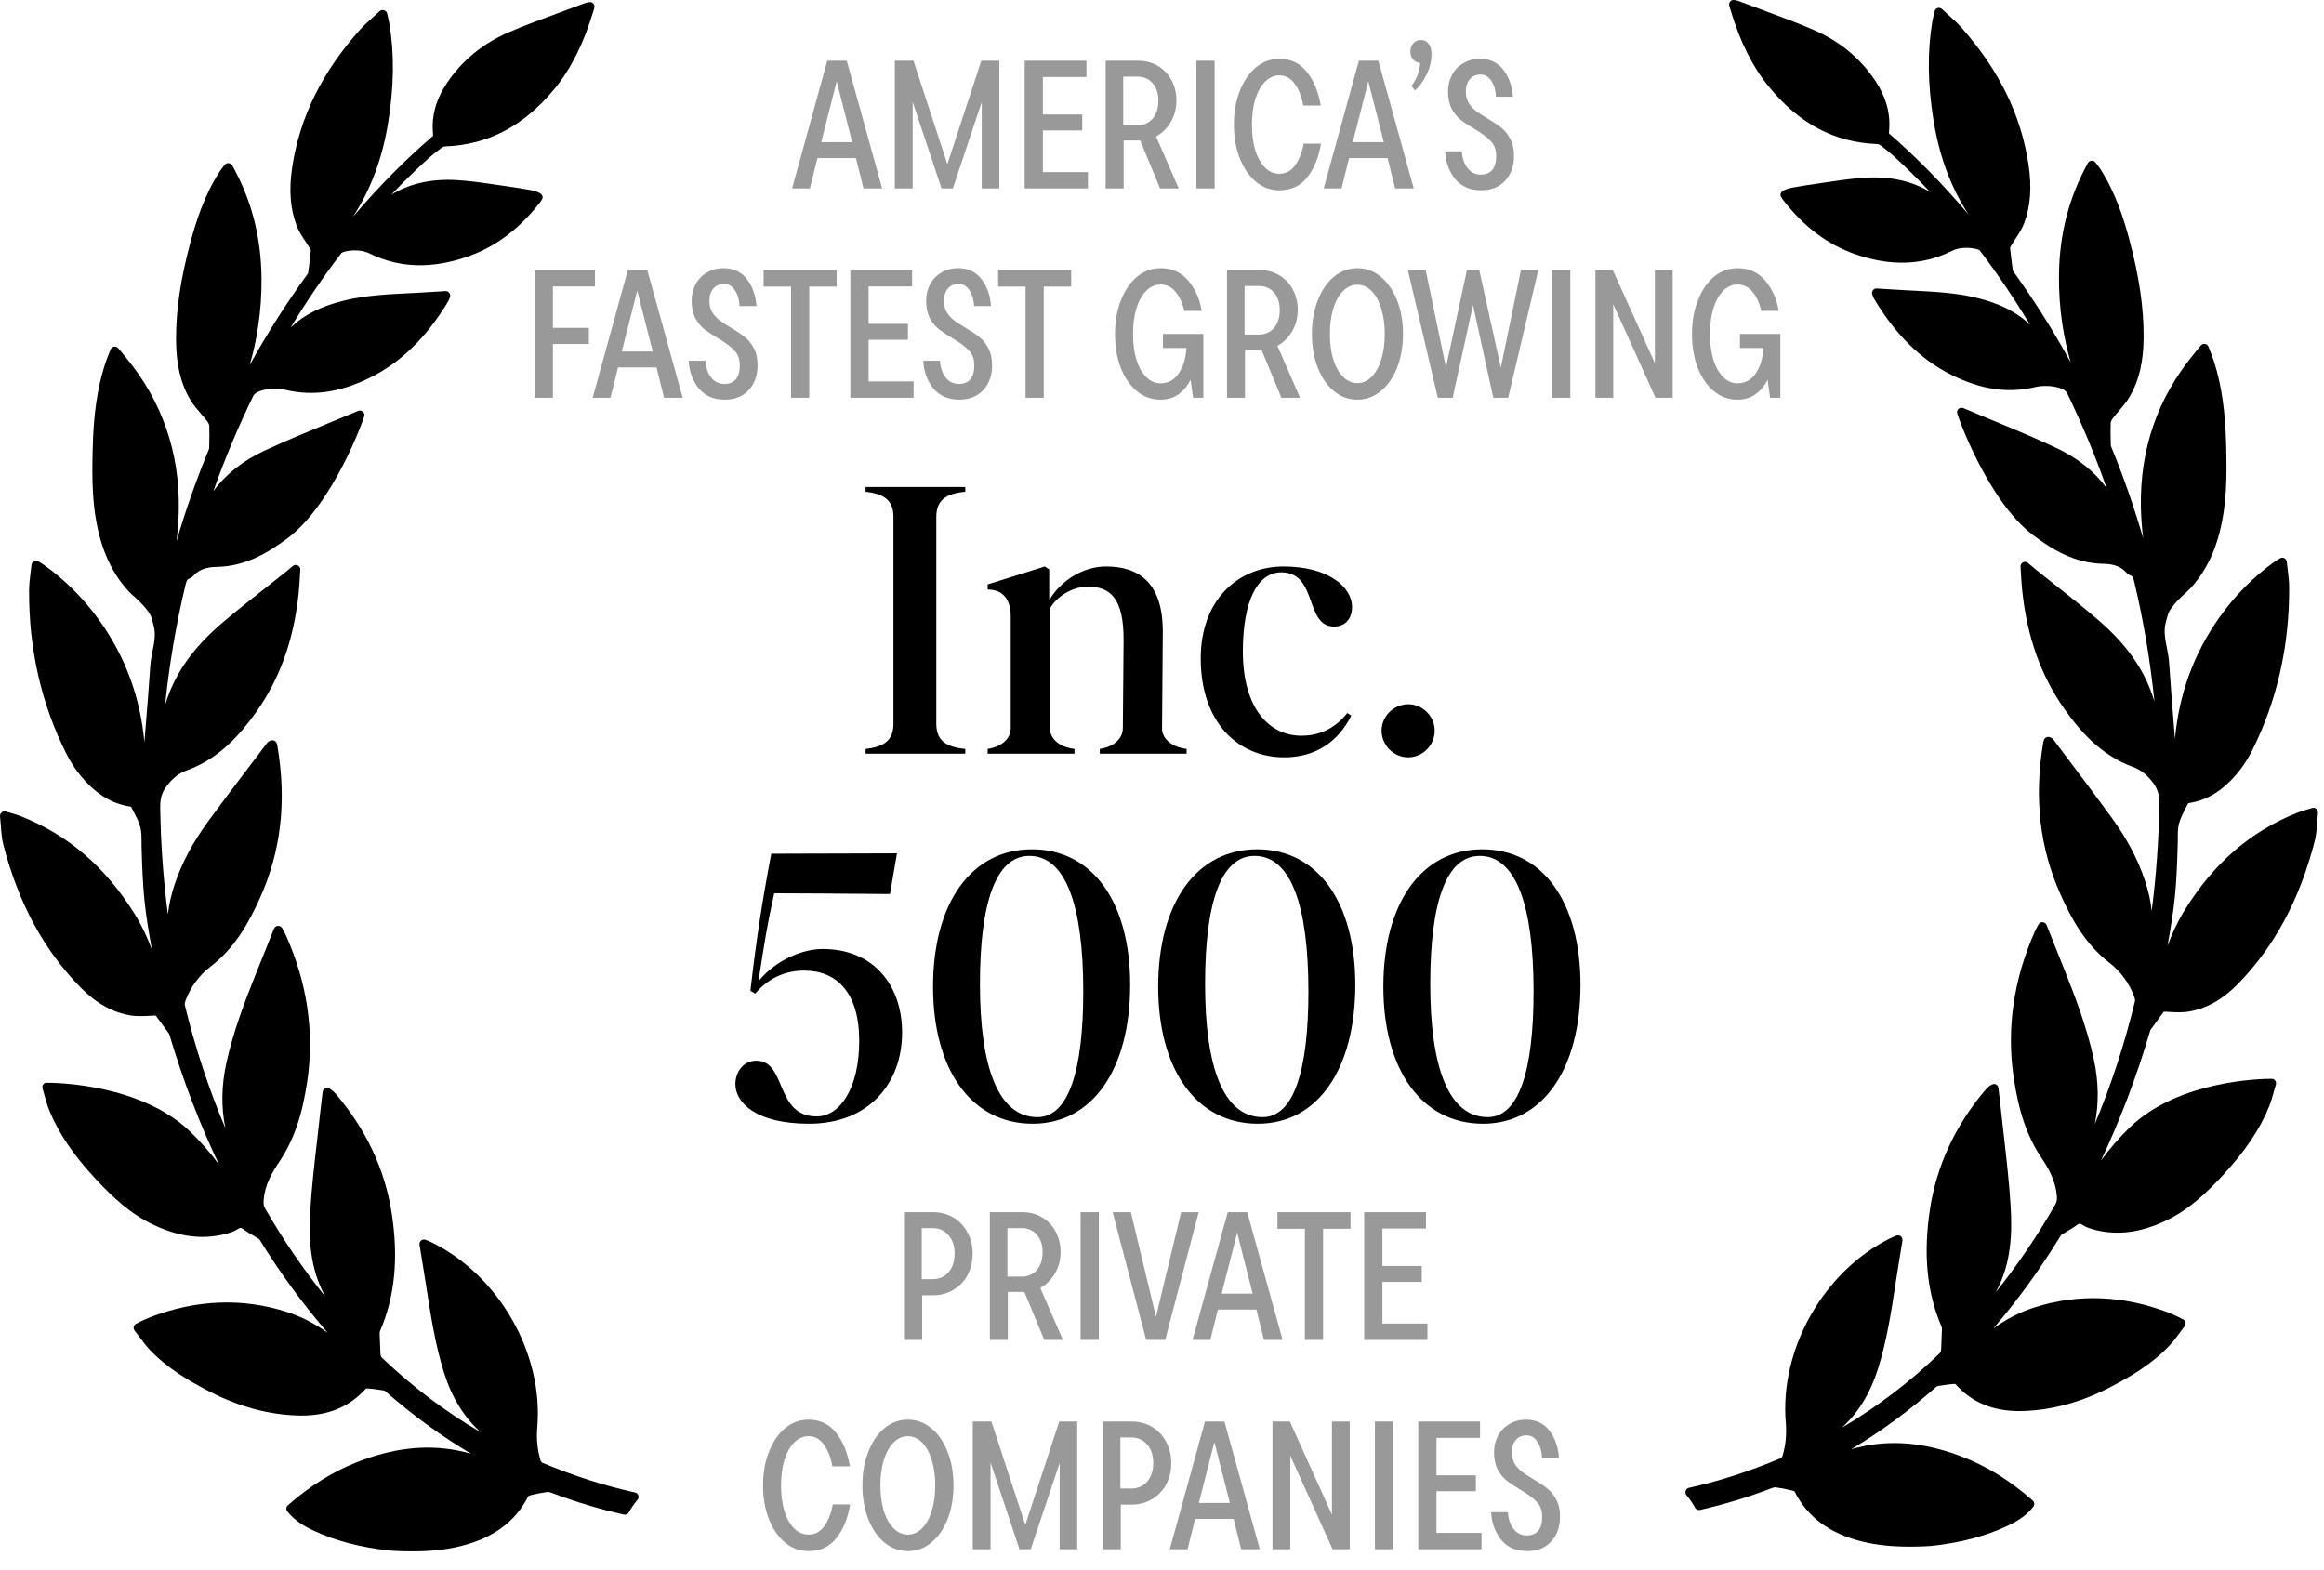
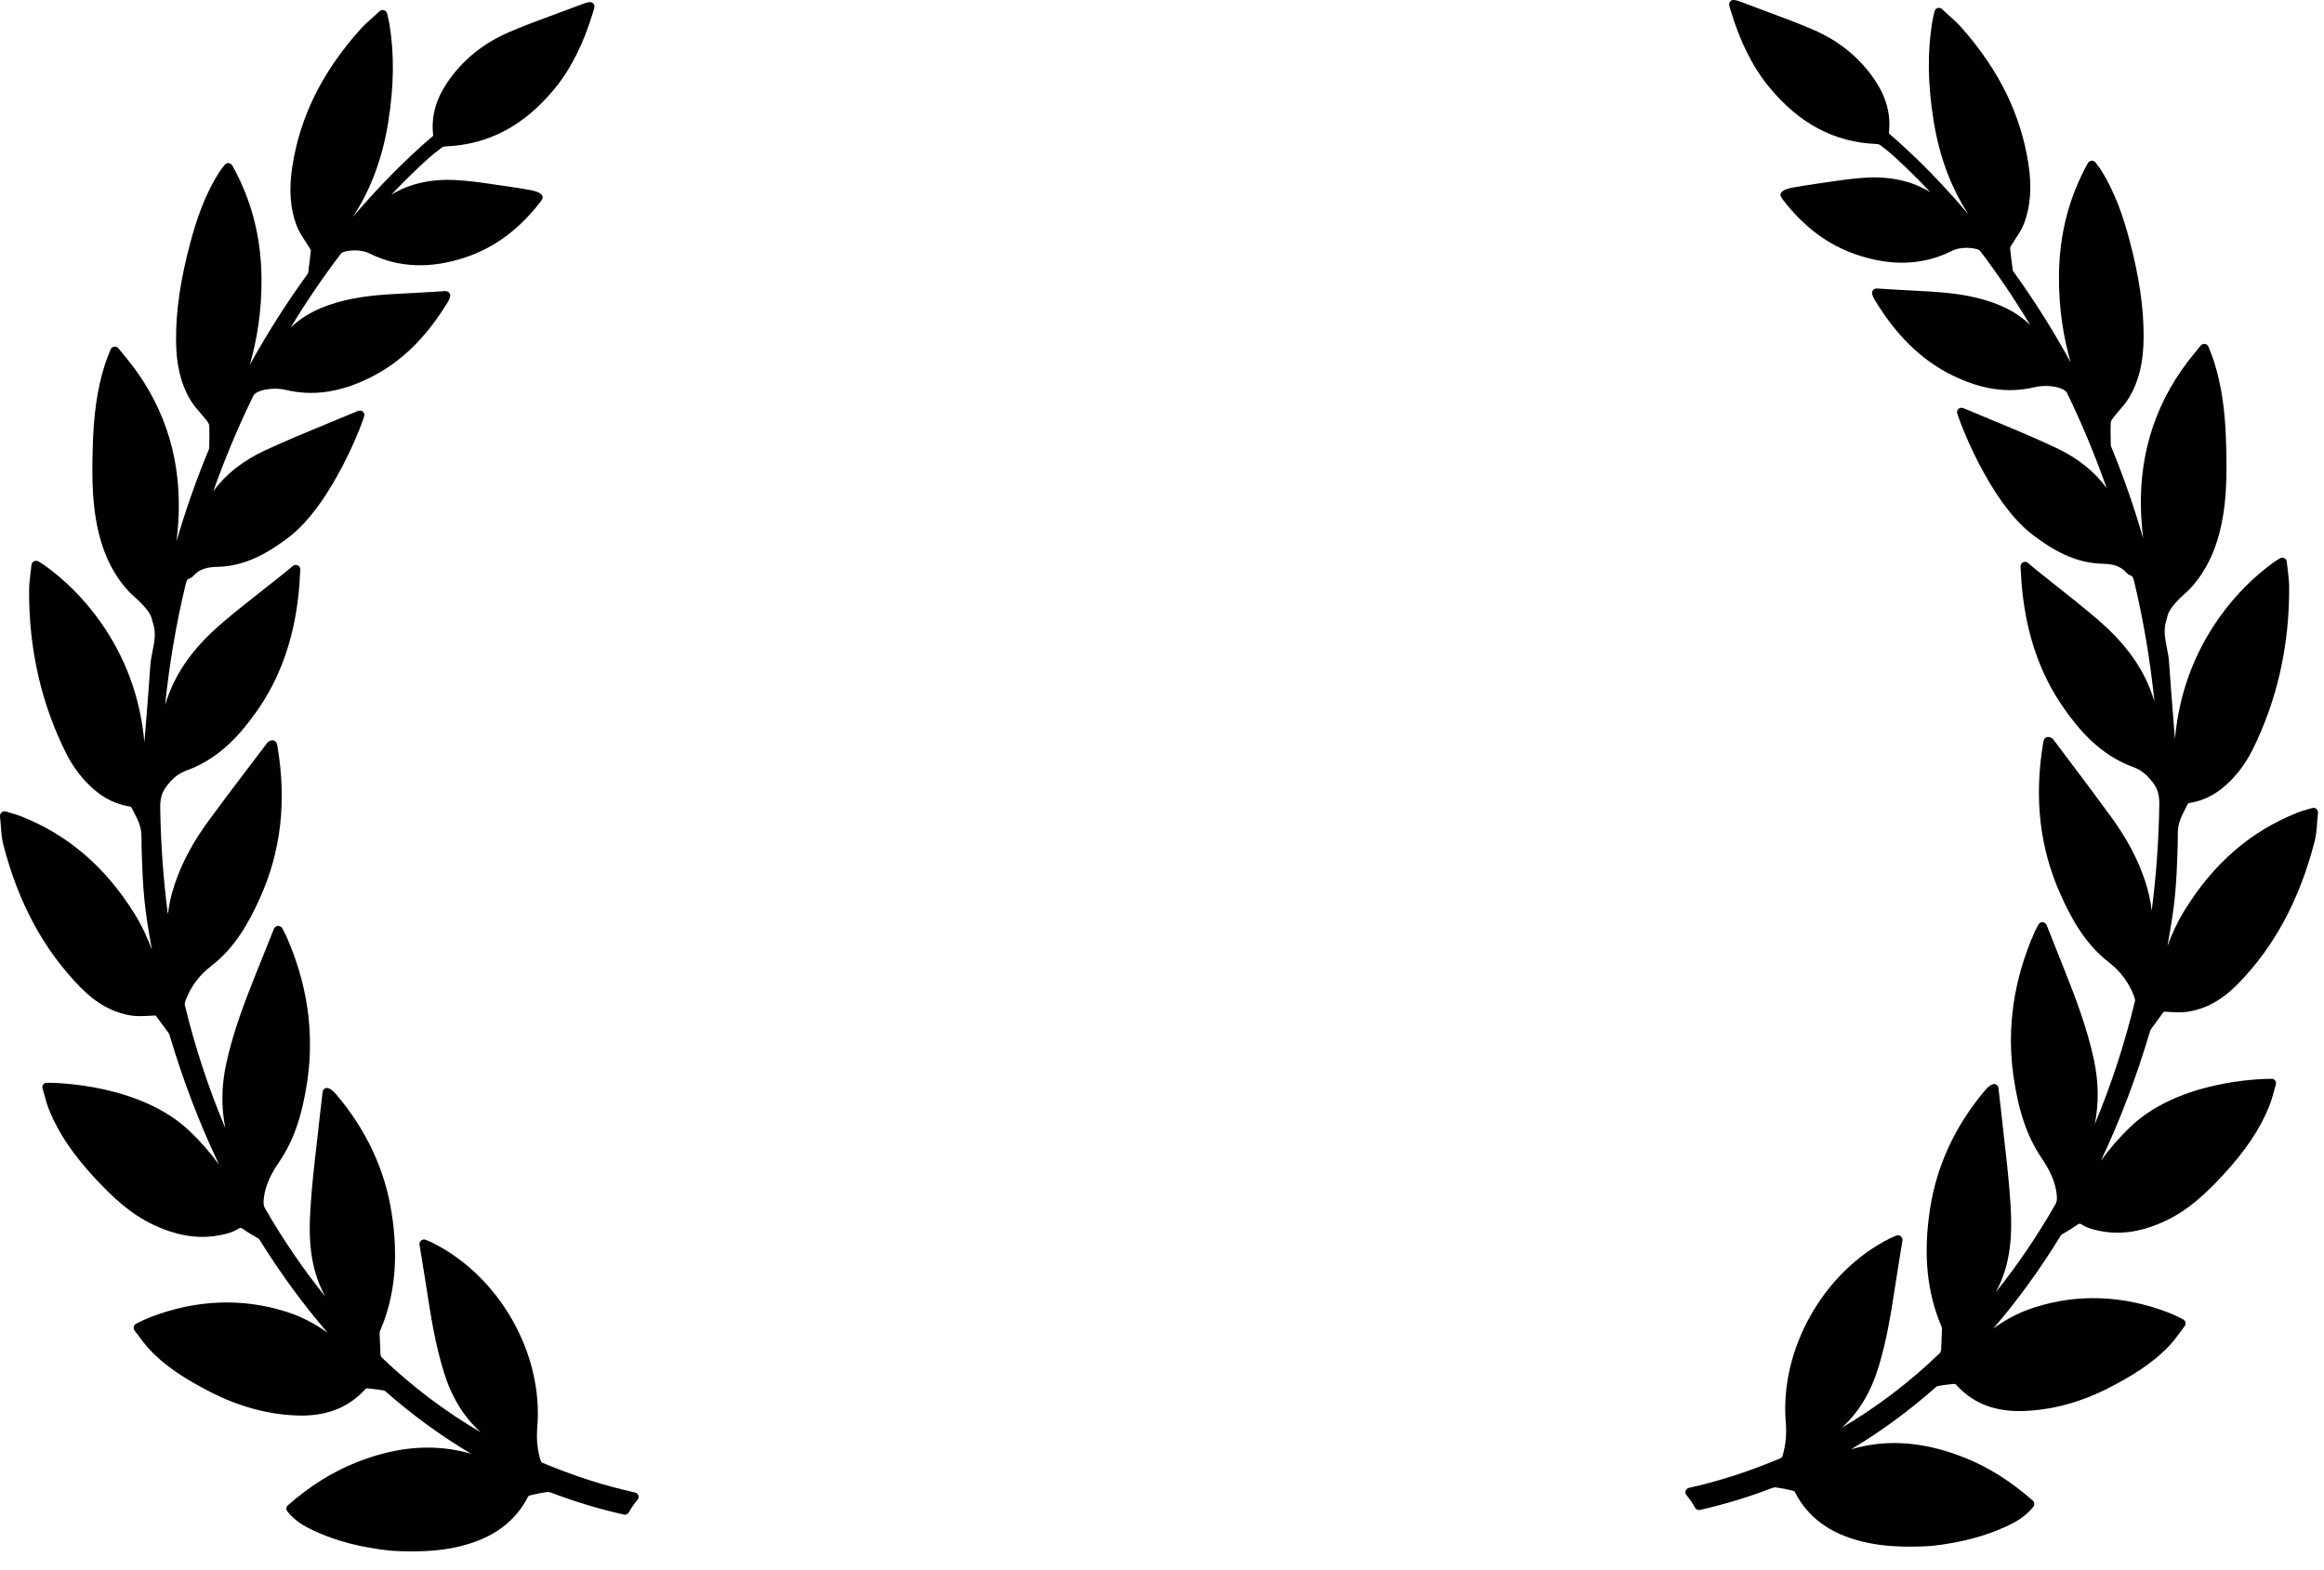
<svg xmlns="http://www.w3.org/2000/svg" width="222" height="150" viewBox="0 0 222 150" fill="none">
-   <path d="M82.686 71.545C84.541 71.335 85.346 70.67 85.346 69.13V49.39C85.346 47.85 84.541 47.185 82.686 46.975V46.52H92.206V46.975C90.316 47.15 89.441 47.815 89.441 49.39V69.13C89.441 70.705 90.316 71.37 92.206 71.545V72H82.686V71.545ZM107.33 61.255C107.365 57.16 106.07 56.04 103.9 56.04C102.535 56.04 100.96 56.915 100.295 58.14V69.55C100.295 70.565 101.17 71.37 102.64 71.545V72H94.345V71.545C95.745 71.335 96.55 70.53 96.55 69.55V58.91C96.55 57.265 95.815 56.32 94.345 56.32V55.83L99.805 54.115L100.225 54.395V57.335C101.345 55.445 103.48 54.115 105.65 54.115C108.905 54.115 111.11 55.795 111.075 60.415L111.005 69.725C111.11 70.635 111.95 71.37 113.35 71.545V72H105.055V71.545C106.455 71.335 107.26 70.53 107.26 69.55L107.33 61.255ZM122.68 72.35C118.27 72.35 114.7 69.025 114.7 62.9C114.7 57.23 118.34 54.115 122.61 54.115C126.845 54.115 129.155 56.04 129.155 58C129.155 59.12 128.49 59.855 127.44 59.855C124.605 59.855 125.9 54.675 122.4 54.675C120.125 54.675 118.725 57.405 118.725 62.235C118.725 67.695 121.245 70.285 124.325 70.285C125.76 70.285 127.37 69.795 128.7 68.115L129.085 68.36C127.825 70.88 125.655 72.35 122.68 72.35ZM134.529 72.35C133.129 72.35 131.974 71.195 131.974 69.795C131.974 68.43 133.129 67.275 134.529 67.275C135.894 67.275 137.049 68.43 137.049 69.795C137.049 71.195 135.894 72.35 134.529 72.35ZM77.283 107.35C72.243 107.35 70.248 105.355 70.248 103.57C70.248 102.345 71.053 101.33 72.243 101.33C75.183 101.33 73.993 106.65 78.018 106.65C80.258 106.65 82.078 103.92 82.078 99.44C82.078 94.75 79.873 92.72 76.828 92.72C75.078 92.72 73.433 93.385 72.138 94.925L71.683 94.645C72.208 90.025 72.838 85.895 73.678 81.555L85.683 81.52L85.018 85.405C80.573 85.37 76.163 85.335 73.958 85.335C73.293 88.31 73.048 89.885 72.453 93.735C74.203 91.6 76.793 90.655 78.578 90.655C83.513 90.655 86.173 94.19 86.173 98.635C86.173 103.5 82.988 107.35 77.283 107.35ZM98.649 107.35C92.769 107.35 89.129 102.17 89.129 94.26C89.129 86.28 92.769 81.135 98.579 81.135C104.389 81.135 107.959 86.21 107.959 94.085C107.959 102.1 104.389 107.35 98.649 107.35ZM93.609 94.015C93.609 102.03 95.394 106.72 99.104 106.72C102.079 106.72 103.479 102.275 103.479 94.715C103.479 86.49 101.799 81.765 98.334 81.765C95.114 81.765 93.609 86.245 93.609 94.015ZM120.156 107.35C114.276 107.35 110.636 102.17 110.636 94.26C110.636 86.28 114.276 81.135 120.086 81.135C125.896 81.135 129.466 86.21 129.466 94.085C129.466 102.1 125.896 107.35 120.156 107.35ZM115.116 94.015C115.116 102.03 116.901 106.72 120.611 106.72C123.586 106.72 124.986 102.275 124.986 94.715C124.986 86.49 123.306 81.765 119.841 81.765C116.621 81.765 115.116 86.245 115.116 94.015ZM141.664 107.35C135.784 107.35 132.144 102.17 132.144 94.26C132.144 86.28 135.784 81.135 141.594 81.135C147.404 81.135 150.974 86.21 150.974 94.085C150.974 102.1 147.404 107.35 141.664 107.35ZM136.624 94.015C136.624 102.03 138.409 106.72 142.119 106.72C145.094 106.72 146.494 102.275 146.494 94.715C146.494 86.49 144.814 81.765 141.349 81.765C138.129 81.765 136.624 86.245 136.624 94.015Z" fill="black" />
-   <path d="M84.266 18H82.487L81.766 15.1H78.087L77.367 18H75.666L79.026 5.8H80.886L84.266 18ZM81.406 13.58L79.927 7.76L78.447 13.58H81.406ZM90.499 15.68L93.739 5.8H95.459V18H93.779V9.76L91.019 18H89.939L87.179 9.72V18H85.479V5.8H87.259L90.499 15.68ZM99.622 12.46V16.44H103.922V18H97.882V5.8H103.782V7.36H99.622V10.94H103.382V12.46H99.622ZM112.596 18H110.816L108.916 13.42H107.336V18H105.616V5.8H108.696C109.416 5.8 110.056 5.967 110.616 6.3C111.176 6.633 111.609 7.093 111.916 7.68C112.223 8.253 112.376 8.893 112.376 9.6C112.376 10.36 112.196 11.047 111.836 11.66C111.476 12.26 111.009 12.72 110.436 13.04L112.596 18ZM107.296 11.96H108.656C109.269 11.96 109.756 11.747 110.116 11.32C110.476 10.893 110.656 10.327 110.656 9.62C110.656 8.927 110.476 8.373 110.116 7.96C109.756 7.533 109.269 7.32 108.656 7.32H107.296V11.96ZM116.028 18H114.288V5.8H116.028V18ZM122.209 18.18C121.369 18.18 120.622 17.907 119.969 17.36C119.315 16.813 118.802 16.067 118.429 15.12C118.055 14.16 117.869 13.087 117.869 11.9C117.869 10.713 118.055 9.647 118.429 8.7C118.802 7.74 119.315 6.987 119.969 6.44C120.635 5.893 121.382 5.62 122.209 5.62C123.315 5.62 124.195 6.04 124.849 6.88C125.502 7.707 125.942 8.773 126.169 10.08H124.489C124.355 9.267 124.095 8.587 123.709 8.04C123.322 7.48 122.822 7.2 122.209 7.2C121.702 7.2 121.249 7.4 120.849 7.8C120.449 8.2 120.135 8.76 119.909 9.48C119.695 10.187 119.589 10.993 119.589 11.9C119.589 12.82 119.695 13.64 119.909 14.36C120.135 15.067 120.449 15.62 120.849 16.02C121.249 16.407 121.702 16.6 122.209 16.6C122.835 16.6 123.342 16.327 123.729 15.78C124.115 15.233 124.382 14.547 124.529 13.72H126.189C125.975 15.013 125.542 16.08 124.889 16.92C124.235 17.76 123.342 18.18 122.209 18.18ZM135.048 18H133.268L132.548 15.1H128.868L128.148 18H126.448L129.808 5.8H131.668L135.048 18ZM132.188 13.58L130.708 7.76L129.228 13.58H132.188ZM135.744 3.82C136.038 3.82 136.278 3.94 136.464 4.18C136.651 4.407 136.744 4.727 136.744 5.14C136.744 5.847 136.578 6.527 136.244 7.18C135.911 7.833 135.551 8.32 135.164 8.64L134.824 8.2C135.024 7.973 135.204 7.673 135.364 7.3C135.524 6.927 135.624 6.5 135.664 6.02C135.398 5.993 135.171 5.88 134.984 5.68C134.811 5.467 134.724 5.213 134.724 4.92C134.724 4.613 134.818 4.353 135.004 4.14C135.204 3.927 135.451 3.82 135.744 3.82ZM141.484 18.18C140.43 18.18 139.604 17.82 139.004 17.1C138.417 16.367 138.097 15.487 138.044 14.46H139.644C139.684 15.113 139.864 15.647 140.184 16.06C140.504 16.473 140.93 16.68 141.464 16.68C141.93 16.68 142.29 16.533 142.544 16.24C142.797 15.933 142.924 15.487 142.924 14.9C142.924 14.3 142.75 13.827 142.404 13.48C142.07 13.12 141.564 12.74 140.884 12.34C140.324 12.007 139.87 11.707 139.524 11.44C139.19 11.173 138.904 10.82 138.664 10.38C138.437 9.927 138.324 9.373 138.324 8.72C138.324 8.147 138.45 7.627 138.704 7.16C138.957 6.68 139.317 6.307 139.784 6.04C140.25 5.76 140.784 5.62 141.384 5.62C142.33 5.62 143.07 5.967 143.604 6.66C144.137 7.353 144.444 8.213 144.524 9.24H142.904C142.877 8.64 142.73 8.14 142.464 7.74C142.21 7.327 141.864 7.12 141.424 7.12C140.997 7.12 140.657 7.267 140.404 7.56C140.15 7.853 140.024 8.247 140.024 8.74C140.024 9.153 140.11 9.513 140.284 9.82C140.47 10.113 140.697 10.367 140.964 10.58C141.23 10.78 141.597 11.02 142.064 11.3C142.61 11.62 143.05 11.913 143.384 12.18C143.73 12.447 144.024 12.807 144.264 13.26C144.504 13.7 144.624 14.247 144.624 14.9C144.624 15.873 144.337 16.667 143.764 17.28C143.204 17.88 142.444 18.18 141.484 18.18ZM56.835 25.8V27.36H52.815V31.32H56.255V32.86H52.815V38H51.075V25.8H56.835ZM65.214 38H63.434L62.714 35.1H59.034L58.314 38H56.614L59.974 25.8H61.834L65.214 38ZM62.354 33.58L60.874 27.76L59.394 33.58H62.354ZM69.228 38.18C68.175 38.18 67.348 37.82 66.748 37.1C66.161 36.367 65.841 35.487 65.788 34.46H67.388C67.428 35.113 67.608 35.647 67.928 36.06C68.248 36.473 68.675 36.68 69.208 36.68C69.675 36.68 70.035 36.533 70.288 36.24C70.541 35.933 70.668 35.487 70.668 34.9C70.668 34.3 70.495 33.827 70.148 33.48C69.815 33.12 69.308 32.74 68.628 32.34C68.068 32.007 67.615 31.707 67.268 31.44C66.935 31.173 66.648 30.82 66.408 30.38C66.181 29.927 66.068 29.373 66.068 28.72C66.068 28.147 66.195 27.627 66.448 27.16C66.701 26.68 67.061 26.307 67.528 26.04C67.995 25.76 68.528 25.62 69.128 25.62C70.075 25.62 70.815 25.967 71.348 26.66C71.881 27.353 72.188 28.213 72.268 29.24H70.648C70.621 28.64 70.475 28.14 70.208 27.74C69.955 27.327 69.608 27.12 69.168 27.12C68.741 27.12 68.401 27.267 68.148 27.56C67.895 27.853 67.768 28.247 67.768 28.74C67.768 29.153 67.855 29.513 68.028 29.82C68.215 30.113 68.441 30.367 68.708 30.58C68.975 30.78 69.341 31.02 69.808 31.3C70.355 31.62 70.795 31.913 71.128 32.18C71.475 32.447 71.768 32.807 72.008 33.26C72.248 33.7 72.368 34.247 72.368 34.9C72.368 35.873 72.081 36.667 71.508 37.28C70.948 37.88 70.188 38.18 69.228 38.18ZM77.304 38H75.564V27.38H72.944V25.8H79.924V27.38H77.304V38ZM82.971 32.46V36.44H87.271V38H81.231V25.8H87.131V27.36H82.971V30.94H86.731V32.46H82.971ZM91.63 38.18C90.577 38.18 89.75 37.82 89.15 37.1C88.564 36.367 88.244 35.487 88.19 34.46H89.79C89.83 35.113 90.01 35.647 90.33 36.06C90.65 36.473 91.077 36.68 91.61 36.68C92.077 36.68 92.437 36.533 92.69 36.24C92.944 35.933 93.07 35.487 93.07 34.9C93.07 34.3 92.897 33.827 92.55 33.48C92.217 33.12 91.71 32.74 91.03 32.34C90.47 32.007 90.017 31.707 89.67 31.44C89.337 31.173 89.05 30.82 88.81 30.38C88.584 29.927 88.47 29.373 88.47 28.72C88.47 28.147 88.597 27.627 88.85 27.16C89.104 26.68 89.464 26.307 89.93 26.04C90.397 25.76 90.93 25.62 91.53 25.62C92.477 25.62 93.217 25.967 93.75 26.66C94.284 27.353 94.59 28.213 94.67 29.24H93.05C93.024 28.64 92.877 28.14 92.61 27.74C92.357 27.327 92.01 27.12 91.57 27.12C91.144 27.12 90.804 27.267 90.55 27.56C90.297 27.853 90.17 28.247 90.17 28.74C90.17 29.153 90.257 29.513 90.43 29.82C90.617 30.113 90.844 30.367 91.11 30.58C91.377 30.78 91.744 31.02 92.21 31.3C92.757 31.62 93.197 31.913 93.53 32.18C93.877 32.447 94.17 32.807 94.41 33.26C94.65 33.7 94.77 34.247 94.77 34.9C94.77 35.873 94.484 36.667 93.91 37.28C93.35 37.88 92.59 38.18 91.63 38.18ZM99.706 38H97.966V27.38H95.346V25.8H102.326V27.38H99.706V38ZM111.091 31.9H114.951V38H113.971L113.731 36.28C113.464 36.827 113.091 37.28 112.611 37.64C112.131 38 111.538 38.18 110.831 38.18C110.004 38.18 109.258 37.907 108.591 37.36C107.938 36.813 107.424 36.067 107.051 35.12C106.691 34.16 106.511 33.087 106.511 31.9C106.511 30.713 106.698 29.647 107.071 28.7C107.444 27.74 107.958 26.987 108.611 26.44C109.278 25.893 110.024 25.62 110.851 25.62C111.971 25.62 112.864 26.027 113.531 26.84C114.198 27.64 114.618 28.593 114.791 29.7H113.131C112.971 28.98 112.698 28.38 112.311 27.9C111.938 27.42 111.451 27.18 110.851 27.18C110.344 27.18 109.891 27.38 109.491 27.78C109.091 28.18 108.778 28.74 108.551 29.46C108.338 30.167 108.231 30.98 108.231 31.9C108.231 32.82 108.338 33.64 108.551 34.36C108.778 35.067 109.091 35.62 109.491 36.02C109.891 36.42 110.344 36.62 110.851 36.62C111.584 36.62 112.164 36.307 112.591 35.68C113.031 35.04 113.278 34.227 113.331 33.24H111.091V31.9ZM124.188 38H122.408L120.508 33.42H118.928V38H117.208V25.8H120.288C121.008 25.8 121.648 25.967 122.208 26.3C122.768 26.633 123.201 27.093 123.508 27.68C123.814 28.253 123.968 28.893 123.968 29.6C123.968 30.36 123.788 31.047 123.428 31.66C123.068 32.26 122.601 32.72 122.028 33.04L124.188 38ZM118.888 31.96H120.248C120.861 31.96 121.348 31.747 121.708 31.32C122.068 30.893 122.248 30.327 122.248 29.62C122.248 28.927 122.068 28.373 121.708 27.96C121.348 27.533 120.861 27.32 120.248 27.32H118.888V31.96ZM129.66 38.18C128.833 38.18 128.086 37.907 127.42 37.36C126.766 36.813 126.253 36.067 125.88 35.12C125.506 34.16 125.32 33.087 125.32 31.9C125.32 30.713 125.506 29.647 125.88 28.7C126.253 27.74 126.766 26.987 127.42 26.44C128.086 25.893 128.833 25.62 129.66 25.62C130.5 25.62 131.246 25.893 131.9 26.44C132.566 26.987 133.086 27.74 133.46 28.7C133.833 29.647 134.02 30.713 134.02 31.9C134.02 33.087 133.833 34.16 133.46 35.12C133.086 36.067 132.566 36.813 131.9 37.36C131.246 37.907 130.5 38.18 129.66 38.18ZM129.66 36.6C130.166 36.6 130.62 36.4 131.02 36C131.42 35.6 131.726 35.047 131.94 34.34C132.166 33.62 132.28 32.807 132.28 31.9C132.28 30.993 132.166 30.187 131.94 29.48C131.726 28.76 131.42 28.2 131.02 27.8C130.62 27.4 130.166 27.2 129.66 27.2C129.153 27.2 128.7 27.4 128.3 27.8C127.9 28.2 127.586 28.76 127.36 29.48C127.146 30.187 127.04 30.993 127.04 31.9C127.04 32.807 127.146 33.62 127.36 34.34C127.586 35.047 127.9 35.6 128.3 36C128.7 36.4 129.153 36.6 129.66 36.6ZM143.367 35.12L145.287 25.8H146.947L144.067 38H142.647L140.707 29.14L138.767 38H137.347L134.487 25.8H136.187L138.127 35.1L140.127 25.8H141.307L143.367 35.12ZM150.002 38H148.263V25.8H150.002V38ZM158.083 34.7V25.8H159.783V38H158.143L154.103 29.06V38H152.403V25.8H154.063L158.083 34.7ZM166.208 31.9H170.068V38H169.088L168.848 36.28C168.582 36.827 168.208 37.28 167.728 37.64C167.248 38 166.655 38.18 165.948 38.18C165.122 38.18 164.375 37.907 163.708 37.36C163.055 36.813 162.542 36.067 162.168 35.12C161.808 34.16 161.628 33.087 161.628 31.9C161.628 30.713 161.815 29.647 162.188 28.7C162.562 27.74 163.075 26.987 163.728 26.44C164.395 25.893 165.142 25.62 165.968 25.62C167.088 25.62 167.982 26.027 168.648 26.84C169.315 27.64 169.735 28.593 169.908 29.7H168.248C168.088 28.98 167.815 28.38 167.428 27.9C167.055 27.42 166.568 27.18 165.968 27.18C165.462 27.18 165.008 27.38 164.608 27.78C164.208 28.18 163.895 28.74 163.668 29.46C163.455 30.167 163.348 30.98 163.348 31.9C163.348 32.82 163.455 33.64 163.668 34.36C163.895 35.067 164.208 35.62 164.608 36.02C165.008 36.42 165.462 36.62 165.968 36.62C166.702 36.62 167.282 36.307 167.708 35.68C168.148 35.04 168.395 34.227 168.448 33.24H166.208V31.9Z" fill="#999999" />
-   <path d="M89.11 115.8C89.857 115.8 90.517 115.973 91.09 116.32C91.664 116.667 92.11 117.147 92.43 117.76C92.75 118.36 92.91 119.027 92.91 119.76C92.91 120.507 92.75 121.187 92.43 121.8C92.11 122.4 91.657 122.873 91.07 123.22C90.497 123.567 89.844 123.74 89.11 123.74H88.09V128H86.35V115.8H89.11ZM89.09 122.2C89.717 122.2 90.224 121.98 90.61 121.54C90.997 121.087 91.19 120.493 91.19 119.76C91.19 119.027 90.997 118.44 90.61 118C90.224 117.547 89.717 117.32 89.09 117.32H88.05V122.2H89.09ZM101.534 128H99.754L97.853 123.42H96.273V128H94.553V115.8H97.633C98.353 115.8 98.993 115.967 99.553 116.3C100.114 116.633 100.547 117.093 100.854 117.68C101.16 118.253 101.314 118.893 101.314 119.6C101.314 120.36 101.134 121.047 100.774 121.66C100.414 122.26 99.947 122.72 99.374 123.04L101.534 128ZM96.234 121.96H97.594C98.207 121.96 98.694 121.747 99.053 121.32C99.413 120.893 99.594 120.327 99.594 119.62C99.594 118.927 99.413 118.373 99.053 117.96C98.694 117.533 98.207 117.32 97.594 117.32H96.234V121.96ZM104.965 128H103.225V115.8H104.965V128ZM110.426 125.8L112.826 115.8H114.506L111.306 128H109.486L106.286 115.8H108.026L110.426 125.8ZM122.52 128H120.74L120.02 125.1H116.34L115.62 128H113.92L117.28 115.8H119.14L122.52 128ZM119.66 123.58L118.18 117.76L116.7 123.58H119.66ZM126.388 128H124.648V117.38H122.028V115.8H129.008V117.38H126.388V128ZM132.055 122.46V126.44H136.355V128H130.315V115.8H136.215V117.36H132.055V120.94H135.815V122.46H132.055ZM77.23 148.18C76.39 148.18 75.643 147.907 74.99 147.36C74.337 146.813 73.823 146.067 73.45 145.12C73.077 144.16 72.89 143.087 72.89 141.9C72.89 140.713 73.077 139.647 73.45 138.7C73.823 137.74 74.337 136.987 74.99 136.44C75.657 135.893 76.403 135.62 77.23 135.62C78.337 135.62 79.217 136.04 79.87 136.88C80.523 137.707 80.963 138.773 81.19 140.08H79.51C79.377 139.267 79.117 138.587 78.73 138.04C78.343 137.48 77.843 137.2 77.23 137.2C76.723 137.2 76.27 137.4 75.87 137.8C75.47 138.2 75.157 138.76 74.93 139.48C74.717 140.187 74.61 140.993 74.61 141.9C74.61 142.82 74.717 143.64 74.93 144.36C75.157 145.067 75.47 145.62 75.87 146.02C76.27 146.407 76.723 146.6 77.23 146.6C77.857 146.6 78.363 146.327 78.75 145.78C79.137 145.233 79.403 144.547 79.55 143.72H81.21C80.997 145.013 80.563 146.08 79.91 146.92C79.257 147.76 78.363 148.18 77.23 148.18ZM86.722 148.18C85.895 148.18 85.149 147.907 84.482 147.36C83.829 146.813 83.316 146.067 82.942 145.12C82.569 144.16 82.382 143.087 82.382 141.9C82.382 140.713 82.569 139.647 82.942 138.7C83.316 137.74 83.829 136.987 84.482 136.44C85.149 135.893 85.895 135.62 86.722 135.62C87.562 135.62 88.309 135.893 88.962 136.44C89.629 136.987 90.149 137.74 90.522 138.7C90.895 139.647 91.082 140.713 91.082 141.9C91.082 143.087 90.895 144.16 90.522 145.12C90.149 146.067 89.629 146.813 88.962 147.36C88.309 147.907 87.562 148.18 86.722 148.18ZM86.722 146.6C87.229 146.6 87.682 146.4 88.082 146C88.482 145.6 88.789 145.047 89.002 144.34C89.229 143.62 89.342 142.807 89.342 141.9C89.342 140.993 89.229 140.187 89.002 139.48C88.789 138.76 88.482 138.2 88.082 137.8C87.682 137.4 87.229 137.2 86.722 137.2C86.216 137.2 85.762 137.4 85.362 137.8C84.962 138.2 84.649 138.76 84.422 139.48C84.209 140.187 84.102 140.993 84.102 141.9C84.102 142.807 84.209 143.62 84.422 144.34C84.649 145.047 84.962 145.6 85.362 146C85.762 146.4 86.216 146.6 86.722 146.6ZM97.943 145.68L101.183 135.8H102.903V148H101.223V139.76L98.463 148H97.383L94.623 139.72V148H92.923V135.8H94.703L97.943 145.68ZM108.085 135.8C108.832 135.8 109.492 135.973 110.065 136.32C110.638 136.667 111.085 137.147 111.405 137.76C111.725 138.36 111.885 139.027 111.885 139.76C111.885 140.507 111.725 141.187 111.405 141.8C111.085 142.4 110.632 142.873 110.045 143.22C109.472 143.567 108.818 143.74 108.085 143.74H107.065V148H105.325V135.8H108.085ZM108.065 142.2C108.692 142.2 109.198 141.98 109.585 141.54C109.972 141.087 110.165 140.493 110.165 139.76C110.165 139.027 109.972 138.44 109.585 138C109.198 137.547 108.692 137.32 108.065 137.32H107.025V142.2H108.065ZM120.343 148H118.563L117.843 145.1H114.163L113.443 148H111.743L115.103 135.8H116.963L120.343 148ZM117.483 143.58L116.003 137.76L114.523 143.58H117.483ZM127.235 144.7V135.8H128.935V148H127.295L123.255 139.06V148H121.555V135.8H123.215L127.235 144.7ZM133.081 148H131.341V135.8H133.081V148ZM137.221 142.46V146.44H141.521V148H135.481V135.8H141.381V137.36H137.221V140.94H140.981V142.46H137.221ZM145.88 148.18C144.827 148.18 144 147.82 143.4 147.1C142.814 146.367 142.494 145.487 142.44 144.46H144.04C144.08 145.113 144.26 145.647 144.58 146.06C144.9 146.473 145.327 146.68 145.86 146.68C146.327 146.68 146.687 146.533 146.94 146.24C147.194 145.933 147.32 145.487 147.32 144.9C147.32 144.3 147.147 143.827 146.8 143.48C146.467 143.12 145.96 142.74 145.28 142.34C144.72 142.007 144.267 141.707 143.92 141.44C143.587 141.173 143.3 140.82 143.06 140.38C142.834 139.927 142.72 139.373 142.72 138.72C142.72 138.147 142.847 137.627 143.1 137.16C143.354 136.68 143.714 136.307 144.18 136.04C144.647 135.76 145.18 135.62 145.78 135.62C146.727 135.62 147.467 135.967 148 136.66C148.534 137.353 148.84 138.213 148.92 139.24H147.3C147.274 138.64 147.127 138.14 146.86 137.74C146.607 137.327 146.26 137.12 145.82 137.12C145.394 137.12 145.054 137.267 144.8 137.56C144.547 137.853 144.42 138.247 144.42 138.74C144.42 139.153 144.507 139.513 144.68 139.82C144.867 140.113 145.094 140.367 145.36 140.58C145.627 140.78 145.994 141.02 146.46 141.3C147.007 141.62 147.447 141.913 147.78 142.18C148.127 142.447 148.42 142.807 148.66 143.26C148.9 143.7 149.02 144.247 149.02 144.9C149.02 145.873 148.734 146.667 148.16 147.28C147.6 147.88 146.84 148.18 145.88 148.18Z" fill="#999999" />
  <path d="M221.268 77.271C221.155 77.178 220.992 77.148 220.865 77.191C220.709 77.239 220.567 77.281 220.432 77.32L220.367 77.339C220.036 77.436 219.749 77.519 219.466 77.633C214.988 79.412 211.463 82.46 208.688 86.951C208.003 88.061 207.472 89.214 207.049 90.365C207.743 86.496 207.903 84.988 208.026 80.659C208.032 80.477 208.032 80.292 208.032 80.109C208.032 79.608 208.032 79.135 208.141 78.703C208.272 78.192 208.536 77.681 208.791 77.188C208.863 77.048 208.935 76.908 208.995 76.785C209.015 76.761 209.082 76.721 209.108 76.717C210.388 76.521 211.521 75.978 212.57 75.055C213.628 74.121 214.498 72.977 215.157 71.655C217.52 66.916 218.702 61.678 218.672 56.089C218.67 55.55 218.606 55.025 218.537 54.454C218.505 54.198 218.473 53.937 218.446 53.666C218.431 53.517 218.339 53.385 218.207 53.321C218.076 53.257 217.918 53.262 217.786 53.342C217.706 53.392 217.638 53.432 217.576 53.468C217.456 53.54 217.364 53.596 217.277 53.658C215.262 55.103 213.484 56.902 211.992 59.003C209.559 62.438 208.143 66.322 207.762 70.595C207.724 70.118 207.686 69.642 207.647 69.166L207.634 68.993C207.485 67.126 207.33 65.195 207.204 63.296C207.173 62.815 207.08 62.348 206.991 61.895C206.819 61.025 206.656 60.203 206.916 59.342C206.976 59.148 207.026 58.952 207.076 58.756C207.199 58.272 207.794 57.526 208.708 56.71L208.742 56.68C209.079 56.394 210.81 54.81 211.792 51.678C212.789 48.495 212.713 45.169 212.658 42.741L212.657 42.676C212.584 39.339 212.223 36.823 211.488 34.52C211.392 34.225 211.28 33.934 211.16 33.629C211.098 33.47 211.035 33.306 210.969 33.134C210.916 32.988 210.787 32.883 210.637 32.858L210.563 32.851C210.433 32.851 210.311 32.909 210.228 33.01L209.514 33.881C206.087 38.06 204.404 42.961 204.509 48.449C204.528 49.415 204.6 50.407 204.728 51.43C203.857 48.425 202.836 45.499 201.675 42.685C201.65 42.623 201.635 42.547 201.633 42.482L201.625 42.097C201.613 41.542 201.6 40.968 201.624 40.403C201.628 40.309 201.688 40.141 201.815 39.975C201.994 39.738 202.193 39.506 202.399 39.265C202.751 38.856 203.114 38.434 203.401 37.952C204.327 36.401 204.762 34.569 204.769 32.186C204.781 29.381 204.349 26.428 203.406 22.895C202.891 20.967 202.113 18.462 200.665 16.191C200.567 16.039 200.457 15.895 200.34 15.743C200.288 15.675 200.232 15.604 200.176 15.526C200.094 15.416 199.981 15.352 199.798 15.352C199.652 15.363 199.521 15.445 199.448 15.575C197.631 18.855 196.726 22.359 196.683 26.288C196.646 29.564 197.158 32.383 197.799 34.611C196.167 31.629 194.353 28.747 192.386 26.014L192.341 25.952C192.297 25.893 192.278 25.864 192.281 25.884C192.157 25 192.072 24.293 192.012 23.677C192.014 23.667 192.025 23.616 192.117 23.462C192.247 23.241 192.39 23.024 192.541 22.794C192.844 22.333 193.158 21.855 193.359 21.32C193.965 19.706 194.101 17.876 193.774 15.726C193.056 10.968 190.958 6.684 187.363 2.628C186.993 2.211 186.584 1.843 186.152 1.454L186.032 1.345C185.863 1.192 185.689 1.035 185.514 0.87C185.402 0.763 185.242 0.724 185.087 0.769C184.941 0.816 184.828 0.937 184.793 1.088L184.715 1.433C184.661 1.661 184.62 1.841 184.589 2.023C184.105 4.911 184.14 8.004 184.697 11.48C185.25 14.928 186.351 17.902 188.041 20.485C185.507 17.5 183.043 14.993 180.467 12.771C180.455 12.756 180.438 12.71 180.437 12.699C180.638 10.964 180.211 9.331 179.129 7.704C177.708 5.566 175.734 3.937 173.261 2.862C171.781 2.22 170.248 1.652 168.747 1.096C168.027 0.829 167.308 0.563 166.568 0.277C165.824 -0.019 165.505 -0.071 165.333 0.089C165.11 0.296 165.164 0.472 165.261 0.794L165.292 0.899C166.2 3.955 167.404 6.373 168.975 8.289C171.858 11.811 175.231 13.6 179.279 13.758C179.421 13.766 179.534 13.806 179.58 13.841C180.15 14.268 180.569 14.61 180.94 14.948C182.113 16.02 183.268 17.162 184.399 18.365C182.718 17.321 180.663 16.849 178.349 16.966C177.083 17.03 175.826 17.216 174.61 17.395L174.564 17.402C174.204 17.455 173.847 17.507 173.49 17.558C172.709 17.664 171.922 17.802 171.226 17.923C170.945 17.974 170.272 18.127 170.117 18.453C170.063 18.565 170.068 18.687 170.129 18.798C170.182 18.895 170.241 18.986 170.305 19.069C172.313 21.674 174.603 23.389 177.306 24.313C180.602 25.445 183.629 25.351 186.349 24.02C186.765 23.791 187.267 23.675 187.84 23.675C188.273 23.675 188.597 23.743 188.705 23.768C188.866 23.794 189.085 23.885 189.129 23.943C190.821 26.167 192.427 28.543 193.926 31.038C192.659 29.806 191.007 28.976 188.757 28.434C186.784 27.965 184.767 27.864 182.818 27.765L182.165 27.732C181.553 27.701 180.941 27.662 180.312 27.623L179.256 27.557C179.119 27.557 178.989 27.623 178.91 27.733C178.822 27.852 178.801 28.005 178.852 28.143C178.895 28.258 178.972 28.461 179.012 28.529C181.068 31.969 183.483 34.348 186.393 35.803C189.239 37.224 191.809 37.6 194.402 36.98C194.702 36.908 195.05 36.87 195.409 36.87C196.512 36.87 197.281 37.206 197.443 37.518C198.87 40.461 200.143 43.519 201.241 46.638C200.089 45.05 198.479 43.761 196.439 42.796C194.414 41.84 192.305 40.966 190.23 40.106C189.338 39.737 188.442 39.367 187.551 38.989C187.418 38.931 187.262 38.943 187.138 39.024C187.017 39.105 186.944 39.24 186.944 39.385C186.944 39.663 189.904 47.877 194.202 51.114C195.955 52.434 198.115 53.792 200.838 53.856C201.653 53.873 202.496 53.988 203.132 54.712C203.23 54.827 203.359 54.916 203.499 54.964C203.717 55.036 203.776 55.169 203.884 55.622C204.766 59.325 205.408 63.142 205.803 67.018C205.684 66.625 205.545 66.228 205.386 65.825C204.424 63.386 202.805 61.251 200.291 59.107C198.995 57.998 197.638 56.923 196.326 55.884L196.263 55.835C195.665 55.361 195.069 54.889 194.475 54.412C194.352 54.313 194.232 54.211 194.093 54.092L193.722 53.775C193.593 53.665 193.399 53.642 193.247 53.718C193.092 53.797 192.998 53.96 193.01 54.135C193.029 54.397 193.043 54.645 193.057 54.883L193.064 54.994C193.094 55.483 193.122 55.945 193.171 56.401C193.636 60.843 194.957 64.552 197.209 67.739C198.603 69.708 200.603 72.116 203.721 73.255C204.48 73.533 205.03 73.955 205.62 74.712C206.176 75.421 206.28 76.069 206.267 76.884C206.214 80.298 205.971 83.685 205.542 87.002C205.441 86.079 205.229 85.129 204.903 84.141C204.227 82.097 203.175 80.109 201.684 78.065C200.398 76.294 199.059 74.518 197.765 72.799L197.679 72.684C197.165 72.004 196.652 71.322 196.153 70.655C196.059 70.518 195.924 70.469 195.846 70.442C195.735 70.388 195.603 70.382 195.486 70.432C195.37 70.481 195.282 70.578 195.243 70.697L195.228 70.743C195.207 70.806 195.19 70.861 195.181 70.917C194.288 76.24 194.836 81.01 196.855 85.499C197.841 87.694 199.163 90.18 201.495 91.968C202.56 92.784 203.4 93.93 203.862 95.193C203.96 95.464 203.956 95.582 203.945 95.628C202.958 99.716 201.669 103.658 200.102 107.39C200.505 105.423 200.477 103.358 200.017 101.217C199.363 98.184 198.239 95.244 197.236 92.726L196.936 91.972C196.466 90.793 195.993 89.604 195.504 88.371C195.442 88.214 195.292 88.106 195.093 88.096C194.936 88.096 194.791 88.186 194.716 88.331L194.558 88.628C194.489 88.758 194.425 88.879 194.369 89.004C192.353 93.554 191.671 98.219 192.346 102.868C192.828 106.193 193.645 108.573 194.995 110.587C195.693 111.628 196.357 112.788 196.477 114.214C196.506 114.551 196.493 114.784 196.342 115.049C194.64 118.03 192.731 120.843 190.641 123.457C190.649 123.443 190.656 123.429 190.664 123.414C192.168 120.666 192.214 117.695 192.06 115.15C191.928 112.968 191.678 110.79 191.437 108.684L191.423 108.562C191.326 107.719 191.23 106.875 191.142 106.031C191.091 105.552 191.034 105.073 190.976 104.586L190.899 103.929C190.882 103.783 190.793 103.657 190.665 103.594C190.428 103.47 190.043 103.661 189.628 104.152C186.776 107.526 185.005 111.339 184.366 115.486C183.703 119.785 184.062 123.464 185.466 126.733C185.503 126.82 185.502 126.997 185.502 127.057L185.427 128.938C185.415 129.073 185.344 129.226 185.285 129.282C182.436 132.026 179.3 134.411 175.934 136.396C177.528 134.956 178.673 133.077 179.415 130.696C180.238 128.057 180.66 125.311 181.07 122.648L181.105 122.411C181.25 121.475 181.402 120.541 181.556 119.587L181.731 118.508C181.756 118.351 181.694 118.194 181.572 118.1C181.451 118.003 181.276 117.98 181.137 118.04L180.984 118.103C180.822 118.169 180.68 118.229 180.547 118.297C174.184 121.475 169.996 128.886 170.588 135.919C170.681 137.021 170.58 138.055 170.279 139.08C170.251 139.174 170.161 139.275 170.124 139.292C167.102 140.566 164.229 141.496 161.338 142.134C161.189 142.169 161.071 142.275 161.023 142.418C160.974 142.562 161.004 142.719 161.103 142.837C161.417 143.209 161.691 143.61 161.916 144.029C162.008 144.2 162.228 144.288 162.393 144.245C164.748 143.708 167.042 143.012 169.213 142.175C169.388 142.105 169.522 142.071 169.648 142.092C170.131 142.156 170.641 142.255 171.207 142.396C171.324 142.425 171.421 142.479 171.423 142.474C172.66 144.94 174.787 146.512 177.926 147.276C178.609 147.44 179.314 147.561 180.02 147.635C180.759 147.713 181.583 147.753 182.469 147.753C183.697 147.753 184.572 147.677 184.583 147.676C187.304 147.372 189.628 146.759 191.686 145.804C192.531 145.412 193.493 144.885 194.233 143.944C194.374 143.763 194.35 143.503 194.179 143.352C192.088 141.507 189.959 140.166 187.67 139.254C184.278 137.906 181.188 137.541 178.159 138.123C177.707 138.211 177.265 138.322 176.835 138.449C179.668 136.756 182.381 134.765 184.943 132.498C184.992 132.453 185.073 132.414 185.136 132.403C185.555 132.333 186.111 132.247 186.681 132.206C186.734 132.206 186.801 132.232 186.808 132.234C188.352 133.962 190.34 134.801 192.888 134.801C193.018 134.801 193.148 134.799 193.278 134.794C196.048 134.705 198.832 133.944 201.555 132.531C203.535 131.499 205.598 130.297 207.271 128.504C207.642 128.105 207.973 127.655 208.265 127.257L208.294 127.218C208.423 127.043 208.554 126.866 208.688 126.691C208.762 126.597 208.792 126.476 208.773 126.353C208.753 126.236 208.684 126.131 208.568 126.055C208.538 126.039 207.83 125.659 207.183 125.408C202.853 123.735 198.48 123.564 194.309 124.908C192.944 125.346 191.659 126.005 190.408 126.916C192.722 124.226 194.864 121.277 196.81 118.104C196.831 118.071 196.886 117.98 196.904 117.964C197.074 117.855 197.248 117.753 197.422 117.651C197.733 117.469 198.055 117.28 198.358 117.055C198.613 116.864 198.685 116.86 198.943 117.026C199.308 117.263 199.732 117.386 200.102 117.483C202.267 118.037 204.45 117.761 206.864 116.627C209.069 115.594 210.764 113.959 212.268 112.348C214.456 109.997 215.886 107.877 216.768 105.673C216.953 105.211 217.086 104.733 217.223 104.233C217.28 104.023 217.338 103.813 217.399 103.607C217.467 103.386 217.349 103.151 217.13 103.074L216.949 103.06C216.057 103.06 208.097 103.191 203.441 107.708C202.428 108.691 201.521 109.736 200.692 110.879C202.533 106.979 204.095 102.868 205.354 98.602L205.372 98.539C205.387 98.487 205.41 98.408 205.425 98.386L206.643 96.714C206.689 96.647 206.694 96.647 206.765 96.647C206.797 96.647 206.832 96.65 206.872 96.652L207.132 96.667C208.038 96.724 208.571 96.716 209.01 96.647C210.744 96.373 212.309 95.5 213.794 93.977C217.267 90.415 219.658 85.971 221.102 80.392C221.257 79.794 221.301 79.191 221.347 78.551C221.368 78.261 221.39 77.962 221.423 77.653C221.437 77.505 221.379 77.363 221.268 77.271Z" fill="black" />
-   <path d="M60.659 142.578C57.743 141.939 54.843 141.007 51.791 139.731C51.754 139.714 51.664 139.612 51.636 139.521C51.331 138.492 51.23 137.456 51.323 136.352C51.921 129.307 47.693 121.883 41.271 118.701C41.134 118.632 40.992 118.572 40.828 118.506L40.675 118.443C40.531 118.382 40.355 118.407 40.238 118.5C40.112 118.597 40.049 118.754 40.075 118.912L40.251 119.992C40.407 120.948 40.559 121.884 40.706 122.82L40.743 123.065C41.155 125.726 41.581 128.477 42.412 131.121C43.161 133.506 44.317 135.388 45.926 136.83C42.528 134.842 39.362 132.453 36.487 129.705C36.426 129.648 36.355 129.495 36.344 129.369L36.267 127.483C36.267 127.416 36.266 127.238 36.304 127.15C37.72 123.876 38.083 120.191 37.414 115.885C36.769 111.731 34.981 107.912 32.102 104.532C31.765 104.136 31.467 103.936 31.218 103.936C31.157 103.936 31.102 103.948 31.058 103.97C30.926 104.036 30.836 104.162 30.819 104.308L30.742 104.966C30.682 105.454 30.625 105.934 30.574 106.414C30.485 107.26 30.387 108.105 30.29 108.95L30.276 109.072C30.032 111.182 29.78 113.364 29.647 115.548C29.492 118.097 29.538 121.073 31.056 123.827C31.064 123.841 31.071 123.855 31.079 123.869C28.969 121.251 27.043 118.433 25.324 115.447C25.172 115.182 25.159 114.949 25.187 114.611C25.309 113.181 25.979 112.02 26.684 110.978C28.047 108.96 28.871 106.576 29.358 103.246C30.039 98.588 29.352 93.916 27.316 89.358C27.26 89.233 27.194 89.112 27.125 88.981L26.965 88.684C26.889 88.538 26.727 88.443 26.555 88.45C26.384 88.459 26.233 88.567 26.171 88.723C25.677 89.959 25.199 91.15 24.724 92.332L24.421 93.087C23.409 95.609 22.274 98.554 21.614 101.592C21.149 103.736 21.121 105.805 21.529 107.775C19.946 104.038 18.645 100.088 17.649 95.993C17.638 95.948 17.634 95.829 17.733 95.557C18.199 94.292 19.047 93.144 20.122 92.327C22.476 90.536 23.811 88.046 24.806 85.847C26.845 81.35 27.398 76.572 26.496 71.24C26.487 71.184 26.47 71.129 26.45 71.069L26.433 71.02C26.394 70.901 26.305 70.804 26.187 70.754C26.071 70.706 25.926 70.715 25.837 70.759C25.747 70.791 25.61 70.841 25.521 70.97C25.011 71.646 24.493 72.329 23.975 73.01L23.888 73.125C22.581 74.847 21.23 76.627 19.931 78.4C18.427 80.448 17.364 82.439 16.682 84.487C16.353 85.476 16.139 86.428 16.037 87.353C15.604 84.03 15.358 80.638 15.305 77.217C15.292 76.4 15.397 75.752 15.959 75.041C16.553 74.284 17.109 73.861 17.875 73.582C21.023 72.441 23.042 70.029 24.449 68.056C26.723 64.864 28.056 61.15 28.526 56.701C28.576 56.243 28.604 55.78 28.633 55.29L28.64 55.179C28.654 54.94 28.669 54.692 28.688 54.429C28.7 54.255 28.606 54.091 28.448 54.012C28.296 53.936 28.101 53.958 27.968 54.07L27.595 54.387C27.454 54.506 27.334 54.608 27.209 54.707C26.61 55.185 26.007 55.658 25.404 56.133L25.341 56.182C24.017 57.223 22.647 58.299 21.339 59.411C18.8 61.559 17.166 63.697 16.195 66.14C16.034 66.543 15.894 66.942 15.773 67.336C16.172 63.453 16.821 59.629 17.711 55.919C17.819 55.466 17.88 55.332 18.102 55.26C18.241 55.213 18.372 55.123 18.467 55.011C19.113 54.282 19.963 54.167 20.787 54.151C23.535 54.087 25.715 52.726 27.485 51.404C31.824 48.161 34.812 39.934 34.812 39.655C34.812 39.51 34.739 39.374 34.615 39.292C34.493 39.212 34.328 39.201 34.203 39.256C33.299 39.636 32.395 40.007 31.459 40.391C29.4 41.239 27.271 42.114 25.226 43.071C23.168 44.038 21.542 45.33 20.379 46.92C21.487 43.796 22.772 40.733 24.21 37.789C24.376 37.472 25.153 37.135 26.267 37.135C26.629 37.135 26.98 37.173 27.283 37.246C29.9 37.868 32.495 37.491 35.368 36.067C38.306 34.609 40.744 32.226 42.821 28.779C42.86 28.712 42.938 28.509 42.98 28.395C43.033 28.255 43.011 28.102 42.924 27.985C42.843 27.874 42.713 27.808 42.548 27.808C42.547 27.808 42.546 27.808 42.544 27.808L41.507 27.872C40.871 27.912 40.254 27.951 39.636 27.983L38.977 28.016C37.009 28.114 34.973 28.215 32.981 28.686C30.71 29.228 29.042 30.06 27.763 31.294C29.277 28.794 30.898 26.415 32.605 24.187C32.651 24.128 32.871 24.038 33.052 24.008C33.142 23.987 33.47 23.919 33.906 23.919C34.485 23.919 34.991 24.035 35.421 24.27C38.149 25.593 41.214 25.692 44.541 24.558C47.269 23.633 49.581 21.915 51.607 19.306C51.672 19.222 51.732 19.131 51.786 19.034C51.848 18.923 51.852 18.8 51.798 18.689C51.641 18.362 50.962 18.209 50.676 18.158C49.975 18.036 49.181 17.898 48.393 17.792C48.032 17.741 47.671 17.689 47.309 17.636L47.262 17.629C46.035 17.449 44.766 17.263 43.487 17.199C41.151 17.081 39.077 17.554 37.38 18.601C38.521 17.395 39.687 16.252 40.871 15.177C41.246 14.838 41.67 14.497 42.247 14.068C42.291 14.034 42.405 13.994 42.544 13.986C46.635 13.827 50.04 12.035 52.951 8.508C54.536 6.588 55.752 4.167 56.668 1.105L56.7 1C56.798 0.678 56.852 0.501 56.627 0.293C56.453 0.133 56.148 0.181 55.354 0.493C54.633 0.768 53.907 1.035 53.163 1.309C51.666 1.859 50.118 2.428 48.624 3.071C46.128 4.148 44.135 5.78 42.7 7.921C41.608 9.551 41.176 11.188 41.379 12.917C41.378 12.936 41.361 12.982 41.358 12.988C38.752 15.22 36.261 17.733 33.704 20.725C35.409 18.137 36.521 15.158 37.079 11.704C37.641 8.223 37.677 5.124 37.188 2.231C37.157 2.05 37.115 1.869 37.062 1.642L36.982 1.293C36.946 1.143 36.832 1.022 36.683 0.975C36.534 0.931 36.367 0.97 36.255 1.075C36.077 1.242 35.902 1.4 35.731 1.552L35.611 1.66C35.174 2.051 34.761 2.42 34.388 2.837C30.758 6.9 28.641 11.192 27.916 15.957C27.585 18.111 27.723 19.945 28.335 21.561C28.538 22.097 28.854 22.575 29.169 23.05C29.313 23.267 29.457 23.485 29.589 23.708C29.687 23.869 29.695 23.911 29.694 23.903C29.634 24.54 29.548 25.25 29.432 26.102C29.427 26.113 29.411 26.138 29.359 26.206L29.317 26.264C27.332 29.002 25.501 31.888 23.853 34.875C24.501 32.644 25.017 29.82 24.98 26.538C24.936 22.602 24.023 19.092 22.187 15.805C22.115 15.677 21.983 15.594 21.799 15.582C21.665 15.582 21.536 15.647 21.452 15.759C21.397 15.835 21.341 15.907 21.288 15.975C21.169 16.127 21.058 16.271 20.959 16.425C19.497 18.699 18.713 21.207 18.193 23.138C17.242 26.68 16.805 29.637 16.817 32.446C16.824 34.833 17.263 36.668 18.197 38.221C18.488 38.704 18.854 39.127 19.222 39.553C19.417 39.779 19.617 40.011 19.799 40.249C19.926 40.414 19.987 40.583 19.991 40.676C20.015 41.242 20.002 41.818 19.99 42.374L19.981 42.759C19.98 42.825 19.965 42.901 19.942 42.959C18.768 45.78 17.737 48.712 16.857 51.723C16.986 50.697 17.059 49.705 17.078 48.736C17.184 43.239 15.485 38.33 12.026 34.144L11.305 33.273C11.222 33.17 11.098 33.112 10.967 33.112L10.895 33.118C10.741 33.144 10.611 33.25 10.557 33.394C10.491 33.568 10.427 33.732 10.364 33.891C10.243 34.198 10.13 34.488 10.033 34.784C9.291 37.09 8.927 39.611 8.853 42.953L8.852 43.019C8.796 45.45 8.72 48.782 9.727 51.97C10.717 55.108 12.465 56.694 12.804 56.979L12.84 57.011C13.762 57.828 14.363 58.575 14.487 59.06C14.537 59.256 14.588 59.453 14.648 59.647C14.911 60.51 14.746 61.333 14.569 62.221C14.481 62.67 14.389 63.133 14.357 63.608C14.23 65.51 14.074 67.445 13.923 69.315L13.909 69.488C13.87 69.965 13.832 70.442 13.793 70.919C13.409 66.639 11.98 62.749 9.522 59.308C8.017 57.203 6.223 55.402 4.188 53.954C4.1 53.891 4.008 53.835 3.884 53.763C3.824 53.728 3.755 53.687 3.671 53.635C3.544 53.559 3.381 53.552 3.249 53.616C3.115 53.681 3.023 53.813 3.007 53.962C2.98 54.233 2.948 54.495 2.914 54.766C2.846 55.323 2.782 55.849 2.779 56.389C2.749 61.988 3.942 67.234 6.328 71.981C6.993 73.305 7.871 74.451 8.939 75.387C9.999 76.311 11.142 76.855 12.432 77.051C12.46 77.056 12.528 77.097 12.539 77.105C12.608 77.244 12.681 77.383 12.753 77.523C13.011 78.017 13.277 78.528 13.41 79.041C13.52 79.474 13.52 79.948 13.52 80.449C13.52 80.633 13.52 80.818 13.526 81C13.65 85.337 13.813 86.847 14.512 90.722C14.085 89.57 13.55 88.415 12.858 87.303C10.057 82.805 6.498 79.751 1.979 77.969C1.692 77.855 1.403 77.772 1.069 77.675L1.002 77.656C0.867 77.616 0.723 77.574 0.569 77.528C0.43 77.483 0.272 77.513 0.159 77.606C0.046 77.699 -0.013 77.841 0.002 77.988C0.036 78.296 0.059 78.595 0.08 78.887C0.126 79.527 0.17 80.132 0.326 80.73C1.784 86.319 4.198 90.77 7.704 94.338C9.203 95.864 10.783 96.739 12.534 97.013C12.976 97.081 13.515 97.09 14.429 97.033L14.692 97.018C14.732 97.015 14.768 97.013 14.8 97.013C14.872 97.013 14.878 97.013 14.928 97.086L16.152 98.755C16.168 98.777 16.191 98.856 16.206 98.91L16.224 98.97C17.495 103.245 19.072 107.362 20.931 111.269C20.094 110.123 19.177 109.077 18.155 108.093C13.456 103.568 5.42 103.437 4.519 103.437L4.407 103.438L4.336 103.451C4.116 103.529 3.996 103.763 4.064 103.983C4.127 104.191 4.185 104.401 4.253 104.648C4.381 105.112 4.514 105.591 4.701 106.054C5.592 108.262 7.035 110.386 9.244 112.74C10.763 114.354 12.474 115.991 14.7 117.026C17.137 118.162 19.338 118.439 21.526 117.883C21.899 117.786 22.327 117.663 22.695 117.426C22.957 117.259 23.029 117.265 23.287 117.455C23.592 117.681 23.917 117.87 24.233 118.053C24.407 118.155 24.583 118.257 24.747 118.36C24.773 118.382 24.829 118.472 24.849 118.506C26.813 121.684 28.977 124.638 31.313 127.332C30.049 126.42 28.752 125.76 27.374 125.321C23.163 123.974 18.749 124.146 14.377 125.823C13.725 126.074 13.01 126.454 12.962 126.481C12.862 126.546 12.793 126.651 12.771 126.773C12.752 126.891 12.784 127.013 12.857 127.106C12.993 127.282 13.125 127.459 13.256 127.635L13.285 127.673C13.58 128.072 13.914 128.523 14.289 128.923C15.978 130.719 18.06 131.923 20.059 132.957C22.808 134.372 25.619 135.135 28.414 135.224C28.546 135.229 28.677 135.231 28.808 135.231C31.38 135.231 33.388 134.39 34.935 132.67C34.954 132.657 35.021 132.631 35.058 132.631C35.649 132.673 36.211 132.758 36.631 132.827C36.697 132.839 36.779 132.878 36.83 132.924C39.415 135.195 42.153 137.188 45.013 138.885C44.58 138.757 44.133 138.646 43.676 138.557C40.62 137.974 37.501 138.34 34.075 139.69C31.765 140.604 29.616 141.947 27.505 143.795C27.331 143.947 27.307 144.207 27.45 144.388C28.197 145.331 29.169 145.859 30.021 146.251C32.099 147.209 34.445 147.822 37.195 148.127C37.203 148.128 38.087 148.204 39.326 148.204C40.22 148.204 41.053 148.164 41.798 148.086C42.511 148.011 43.222 147.89 43.912 147.726C47.081 146.96 49.228 145.386 50.458 142.943C50.48 142.922 50.575 142.867 50.695 142.838C51.267 142.697 51.782 142.598 52.271 142.533C52.386 142.515 52.53 142.546 52.711 142.618C54.899 143.455 57.215 144.152 59.589 144.689C59.623 144.697 59.657 144.701 59.692 144.701C59.852 144.701 59.998 144.614 60.076 144.472C60.303 144.053 60.579 143.652 60.897 143.279C60.996 143.161 61.026 143.005 60.977 142.86C60.93 142.719 60.811 142.613 60.659 142.578Z" fill="black" />
+   <path d="M60.659 142.578C57.743 141.939 54.843 141.007 51.791 139.731C51.754 139.714 51.664 139.612 51.636 139.521C51.331 138.492 51.23 137.456 51.323 136.352C51.921 129.307 47.693 121.883 41.271 118.701C41.134 118.632 40.992 118.572 40.828 118.506L40.675 118.443C40.531 118.382 40.355 118.407 40.238 118.5C40.112 118.597 40.049 118.754 40.075 118.912L40.251 119.992C40.407 120.948 40.559 121.884 40.706 122.82L40.743 123.065C41.155 125.726 41.581 128.477 42.412 131.121C43.161 133.506 44.317 135.388 45.926 136.83C42.528 134.842 39.362 132.453 36.487 129.705C36.426 129.648 36.355 129.495 36.344 129.369L36.267 127.483C36.267 127.416 36.266 127.238 36.304 127.15C37.72 123.876 38.083 120.191 37.414 115.885C36.769 111.731 34.981 107.912 32.102 104.532C31.765 104.136 31.467 103.936 31.218 103.936C31.157 103.936 31.102 103.948 31.058 103.97C30.926 104.036 30.836 104.162 30.819 104.308L30.742 104.966C30.682 105.454 30.625 105.934 30.574 106.414C30.485 107.26 30.387 108.105 30.29 108.95L30.276 109.072C30.032 111.182 29.78 113.364 29.647 115.548C29.492 118.097 29.538 121.073 31.056 123.827C31.064 123.841 31.071 123.855 31.079 123.869C28.969 121.251 27.043 118.433 25.324 115.447C25.172 115.182 25.159 114.949 25.187 114.611C25.309 113.181 25.979 112.02 26.684 110.978C28.047 108.96 28.871 106.576 29.358 103.246C30.039 98.588 29.352 93.916 27.316 89.358C27.26 89.233 27.194 89.112 27.125 88.981L26.965 88.684C26.889 88.538 26.727 88.443 26.555 88.45C26.384 88.459 26.233 88.567 26.171 88.723C25.677 89.959 25.199 91.15 24.724 92.332L24.421 93.087C23.409 95.609 22.274 98.554 21.614 101.592C21.149 103.736 21.121 105.805 21.529 107.775C19.946 104.038 18.645 100.088 17.649 95.993C17.638 95.948 17.634 95.829 17.733 95.557C18.199 94.292 19.047 93.144 20.122 92.327C22.476 90.536 23.811 88.046 24.806 85.847C26.845 81.35 27.398 76.572 26.496 71.24C26.487 71.184 26.47 71.129 26.45 71.069L26.433 71.02C26.394 70.901 26.305 70.804 26.187 70.754C26.071 70.706 25.926 70.715 25.837 70.759C25.747 70.791 25.61 70.841 25.521 70.97C25.011 71.646 24.493 72.329 23.975 73.01L23.888 73.125C22.581 74.847 21.23 76.627 19.931 78.4C18.427 80.448 17.364 82.439 16.682 84.487C16.353 85.476 16.139 86.428 16.037 87.353C15.604 84.03 15.358 80.638 15.305 77.217C15.292 76.4 15.397 75.752 15.959 75.041C16.553 74.284 17.109 73.861 17.875 73.582C21.023 72.441 23.042 70.029 24.449 68.056C26.723 64.864 28.056 61.15 28.526 56.701C28.576 56.243 28.604 55.78 28.633 55.29L28.64 55.179C28.654 54.94 28.669 54.692 28.688 54.429C28.7 54.255 28.606 54.091 28.448 54.012C28.296 53.936 28.101 53.958 27.968 54.07L27.595 54.387C27.454 54.506 27.334 54.608 27.209 54.707C26.61 55.185 26.007 55.658 25.404 56.133L25.341 56.182C24.017 57.223 22.647 58.299 21.339 59.411C18.8 61.559 17.166 63.697 16.195 66.14C16.034 66.543 15.894 66.942 15.773 67.336C16.172 63.453 16.821 59.629 17.711 55.919C17.819 55.466 17.88 55.332 18.102 55.26C18.241 55.213 18.372 55.123 18.467 55.011C19.113 54.282 19.963 54.167 20.787 54.151C23.535 54.087 25.715 52.726 27.485 51.404C31.824 48.161 34.812 39.934 34.812 39.655C34.812 39.51 34.739 39.374 34.615 39.292C34.493 39.212 34.328 39.201 34.203 39.256C33.299 39.636 32.395 40.007 31.459 40.391C29.4 41.239 27.271 42.114 25.226 43.071C23.168 44.038 21.542 45.33 20.379 46.92C21.487 43.796 22.772 40.733 24.21 37.789C24.376 37.472 25.153 37.135 26.267 37.135C26.629 37.135 26.98 37.173 27.283 37.246C29.9 37.868 32.495 37.491 35.368 36.067C38.306 34.609 40.744 32.226 42.821 28.779C42.86 28.712 42.938 28.509 42.98 28.395C43.033 28.255 43.011 28.102 42.924 27.985C42.843 27.874 42.713 27.808 42.548 27.808C42.547 27.808 42.546 27.808 42.544 27.808L41.507 27.872C40.871 27.912 40.254 27.951 39.636 27.983L38.977 28.016C37.009 28.114 34.973 28.215 32.981 28.686C30.71 29.228 29.042 30.06 27.763 31.294C29.277 28.794 30.898 26.415 32.605 24.187C32.651 24.128 32.871 24.038 33.052 24.008C33.142 23.987 33.47 23.919 33.906 23.919C34.485 23.919 34.991 24.035 35.421 24.27C38.149 25.593 41.214 25.692 44.541 24.558C47.269 23.633 49.581 21.915 51.607 19.306C51.672 19.222 51.732 19.131 51.786 19.034C51.848 18.923 51.852 18.8 51.798 18.689C51.641 18.362 50.962 18.209 50.676 18.158C49.975 18.036 49.181 17.898 48.393 17.792C48.032 17.741 47.671 17.689 47.309 17.636L47.262 17.629C46.035 17.449 44.766 17.263 43.487 17.199C41.151 17.081 39.077 17.554 37.38 18.601C38.521 17.395 39.687 16.252 40.871 15.177C41.246 14.838 41.67 14.497 42.247 14.068C42.291 14.034 42.405 13.994 42.544 13.986C46.635 13.827 50.04 12.035 52.951 8.508C54.536 6.588 55.752 4.167 56.668 1.105L56.7 1C56.798 0.678 56.852 0.501 56.627 0.293C56.453 0.133 56.148 0.181 55.354 0.493C54.633 0.768 53.907 1.035 53.163 1.309C51.666 1.859 50.118 2.428 48.624 3.071C46.128 4.148 44.135 5.78 42.7 7.921C41.608 9.551 41.176 11.188 41.379 12.917C41.378 12.936 41.361 12.982 41.358 12.988C38.752 15.22 36.261 17.733 33.704 20.725C35.409 18.137 36.521 15.158 37.079 11.704C37.641 8.223 37.677 5.124 37.188 2.231C37.157 2.05 37.115 1.869 37.062 1.642L36.982 1.293C36.946 1.143 36.832 1.022 36.683 0.975C36.534 0.931 36.367 0.97 36.255 1.075C36.077 1.242 35.902 1.4 35.731 1.552L35.611 1.66C35.174 2.051 34.761 2.42 34.388 2.837C30.758 6.9 28.641 11.192 27.916 15.957C27.585 18.111 27.723 19.945 28.335 21.561C28.538 22.097 28.854 22.575 29.169 23.05C29.313 23.267 29.457 23.485 29.589 23.708C29.687 23.869 29.695 23.911 29.694 23.903C29.634 24.54 29.548 25.25 29.432 26.102C29.427 26.113 29.411 26.138 29.359 26.206L29.317 26.264C27.332 29.002 25.501 31.888 23.853 34.875C24.501 32.644 25.017 29.82 24.98 26.538C24.936 22.602 24.023 19.092 22.187 15.805C22.115 15.677 21.983 15.594 21.799 15.582C21.665 15.582 21.536 15.647 21.452 15.759C21.397 15.835 21.341 15.907 21.288 15.975C21.169 16.127 21.058 16.271 20.959 16.425C19.497 18.699 18.713 21.207 18.193 23.138C17.242 26.68 16.805 29.637 16.817 32.446C16.824 34.833 17.263 36.668 18.197 38.221C18.488 38.704 18.854 39.127 19.222 39.553C19.417 39.779 19.617 40.011 19.799 40.249C19.926 40.414 19.987 40.583 19.991 40.676C20.015 41.242 20.002 41.818 19.99 42.374L19.981 42.759C19.98 42.825 19.965 42.901 19.942 42.959C18.768 45.78 17.737 48.712 16.857 51.723C16.986 50.697 17.059 49.705 17.078 48.736C17.184 43.239 15.485 38.33 12.026 34.144L11.305 33.273C11.222 33.17 11.098 33.112 10.967 33.112L10.895 33.118C10.741 33.144 10.611 33.25 10.557 33.394C10.491 33.568 10.427 33.732 10.364 33.891C10.243 34.198 10.13 34.488 10.033 34.784C9.291 37.09 8.927 39.611 8.853 42.953L8.852 43.019C8.796 45.45 8.72 48.782 9.727 51.97C10.717 55.108 12.465 56.694 12.804 56.979L12.84 57.011C13.762 57.828 14.363 58.575 14.487 59.06C14.537 59.256 14.588 59.453 14.648 59.647C14.911 60.51 14.746 61.333 14.569 62.221C14.481 62.67 14.389 63.133 14.357 63.608C14.23 65.51 14.074 67.445 13.923 69.315L13.909 69.488C13.87 69.965 13.832 70.442 13.793 70.919C13.409 66.639 11.98 62.749 9.522 59.308C8.017 57.203 6.223 55.402 4.188 53.954C4.1 53.891 4.008 53.835 3.884 53.763C3.824 53.728 3.755 53.687 3.671 53.635C3.544 53.559 3.381 53.552 3.249 53.616C3.115 53.681 3.023 53.813 3.007 53.962C2.98 54.233 2.948 54.495 2.914 54.766C2.846 55.323 2.782 55.849 2.779 56.389C2.749 61.988 3.942 67.234 6.328 71.981C6.993 73.305 7.871 74.451 8.939 75.387C9.999 76.311 11.142 76.855 12.432 77.051C12.46 77.056 12.528 77.097 12.539 77.105C12.608 77.244 12.681 77.383 12.753 77.523C13.011 78.017 13.277 78.528 13.41 79.041C13.52 79.474 13.52 79.948 13.52 80.449C13.52 80.633 13.52 80.818 13.526 81C13.65 85.337 13.813 86.847 14.512 90.722C14.085 89.57 13.55 88.415 12.858 87.303C10.057 82.805 6.498 79.751 1.979 77.969C1.692 77.855 1.403 77.772 1.069 77.675L1.002 77.656C0.867 77.616 0.723 77.574 0.569 77.528C0.43 77.483 0.272 77.513 0.159 77.606C0.046 77.699 -0.013 77.841 0.002 77.988C0.036 78.296 0.059 78.595 0.08 78.887C0.126 79.527 0.17 80.132 0.326 80.73C1.784 86.319 4.198 90.77 7.704 94.338C9.203 95.864 10.783 96.739 12.534 97.013C12.976 97.081 13.515 97.09 14.429 97.033L14.692 97.018C14.732 97.015 14.768 97.013 14.8 97.013C14.872 97.013 14.878 97.013 14.928 97.086L16.152 98.755C16.168 98.777 16.191 98.856 16.206 98.91L16.224 98.97C17.495 103.245 19.072 107.362 20.931 111.269C20.094 110.123 19.177 109.077 18.155 108.093C13.456 103.568 5.42 103.437 4.519 103.437L4.407 103.438L4.336 103.451C4.116 103.529 3.996 103.763 4.064 103.983C4.127 104.191 4.185 104.401 4.253 104.648C4.381 105.112 4.514 105.591 4.701 106.054C5.592 108.262 7.035 110.386 9.244 112.74C10.763 114.354 12.474 115.991 14.7 117.026C17.137 118.162 19.338 118.439 21.526 117.883C21.899 117.786 22.327 117.663 22.695 117.426C22.957 117.259 23.029 117.265 23.287 117.455C23.592 117.681 23.917 117.87 24.233 118.053C24.407 118.155 24.583 118.257 24.747 118.36C26.813 121.684 28.977 124.638 31.313 127.332C30.049 126.42 28.752 125.76 27.374 125.321C23.163 123.974 18.749 124.146 14.377 125.823C13.725 126.074 13.01 126.454 12.962 126.481C12.862 126.546 12.793 126.651 12.771 126.773C12.752 126.891 12.784 127.013 12.857 127.106C12.993 127.282 13.125 127.459 13.256 127.635L13.285 127.673C13.58 128.072 13.914 128.523 14.289 128.923C15.978 130.719 18.06 131.923 20.059 132.957C22.808 134.372 25.619 135.135 28.414 135.224C28.546 135.229 28.677 135.231 28.808 135.231C31.38 135.231 33.388 134.39 34.935 132.67C34.954 132.657 35.021 132.631 35.058 132.631C35.649 132.673 36.211 132.758 36.631 132.827C36.697 132.839 36.779 132.878 36.83 132.924C39.415 135.195 42.153 137.188 45.013 138.885C44.58 138.757 44.133 138.646 43.676 138.557C40.62 137.974 37.501 138.34 34.075 139.69C31.765 140.604 29.616 141.947 27.505 143.795C27.331 143.947 27.307 144.207 27.45 144.388C28.197 145.331 29.169 145.859 30.021 146.251C32.099 147.209 34.445 147.822 37.195 148.127C37.203 148.128 38.087 148.204 39.326 148.204C40.22 148.204 41.053 148.164 41.798 148.086C42.511 148.011 43.222 147.89 43.912 147.726C47.081 146.96 49.228 145.386 50.458 142.943C50.48 142.922 50.575 142.867 50.695 142.838C51.267 142.697 51.782 142.598 52.271 142.533C52.386 142.515 52.53 142.546 52.711 142.618C54.899 143.455 57.215 144.152 59.589 144.689C59.623 144.697 59.657 144.701 59.692 144.701C59.852 144.701 59.998 144.614 60.076 144.472C60.303 144.053 60.579 143.652 60.897 143.279C60.996 143.161 61.026 143.005 60.977 142.86C60.93 142.719 60.811 142.613 60.659 142.578Z" fill="black" />
</svg>